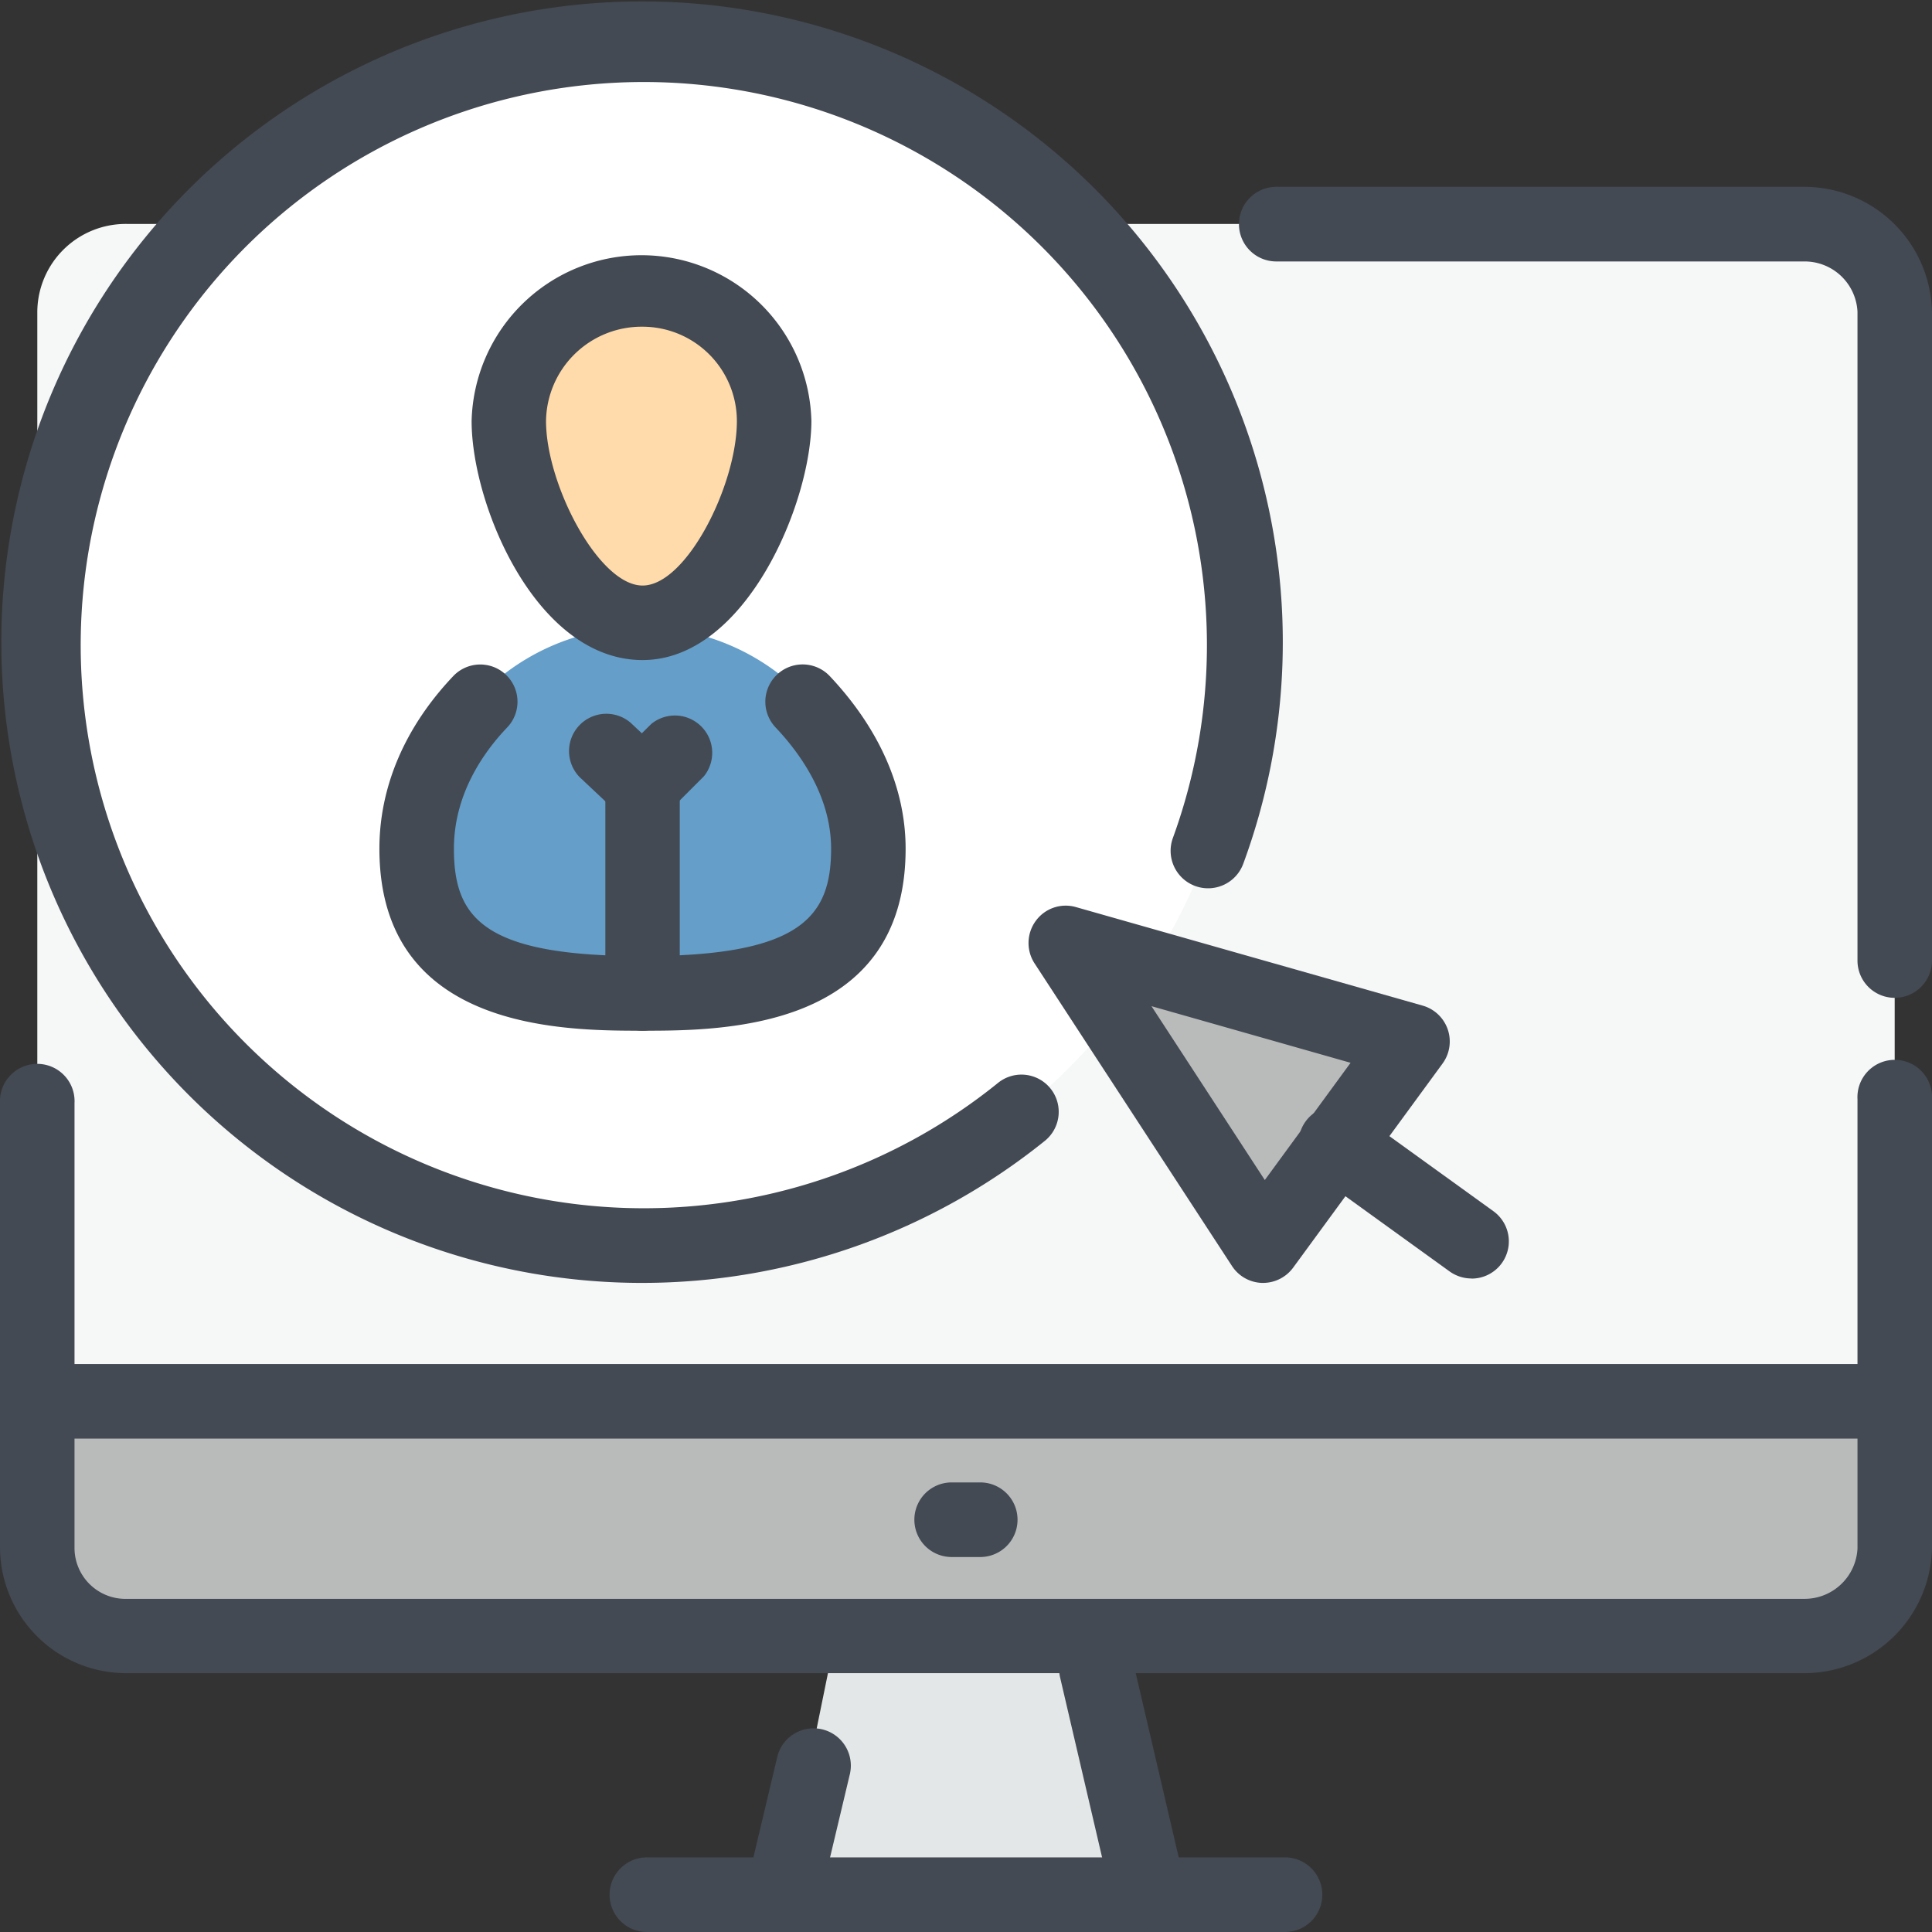
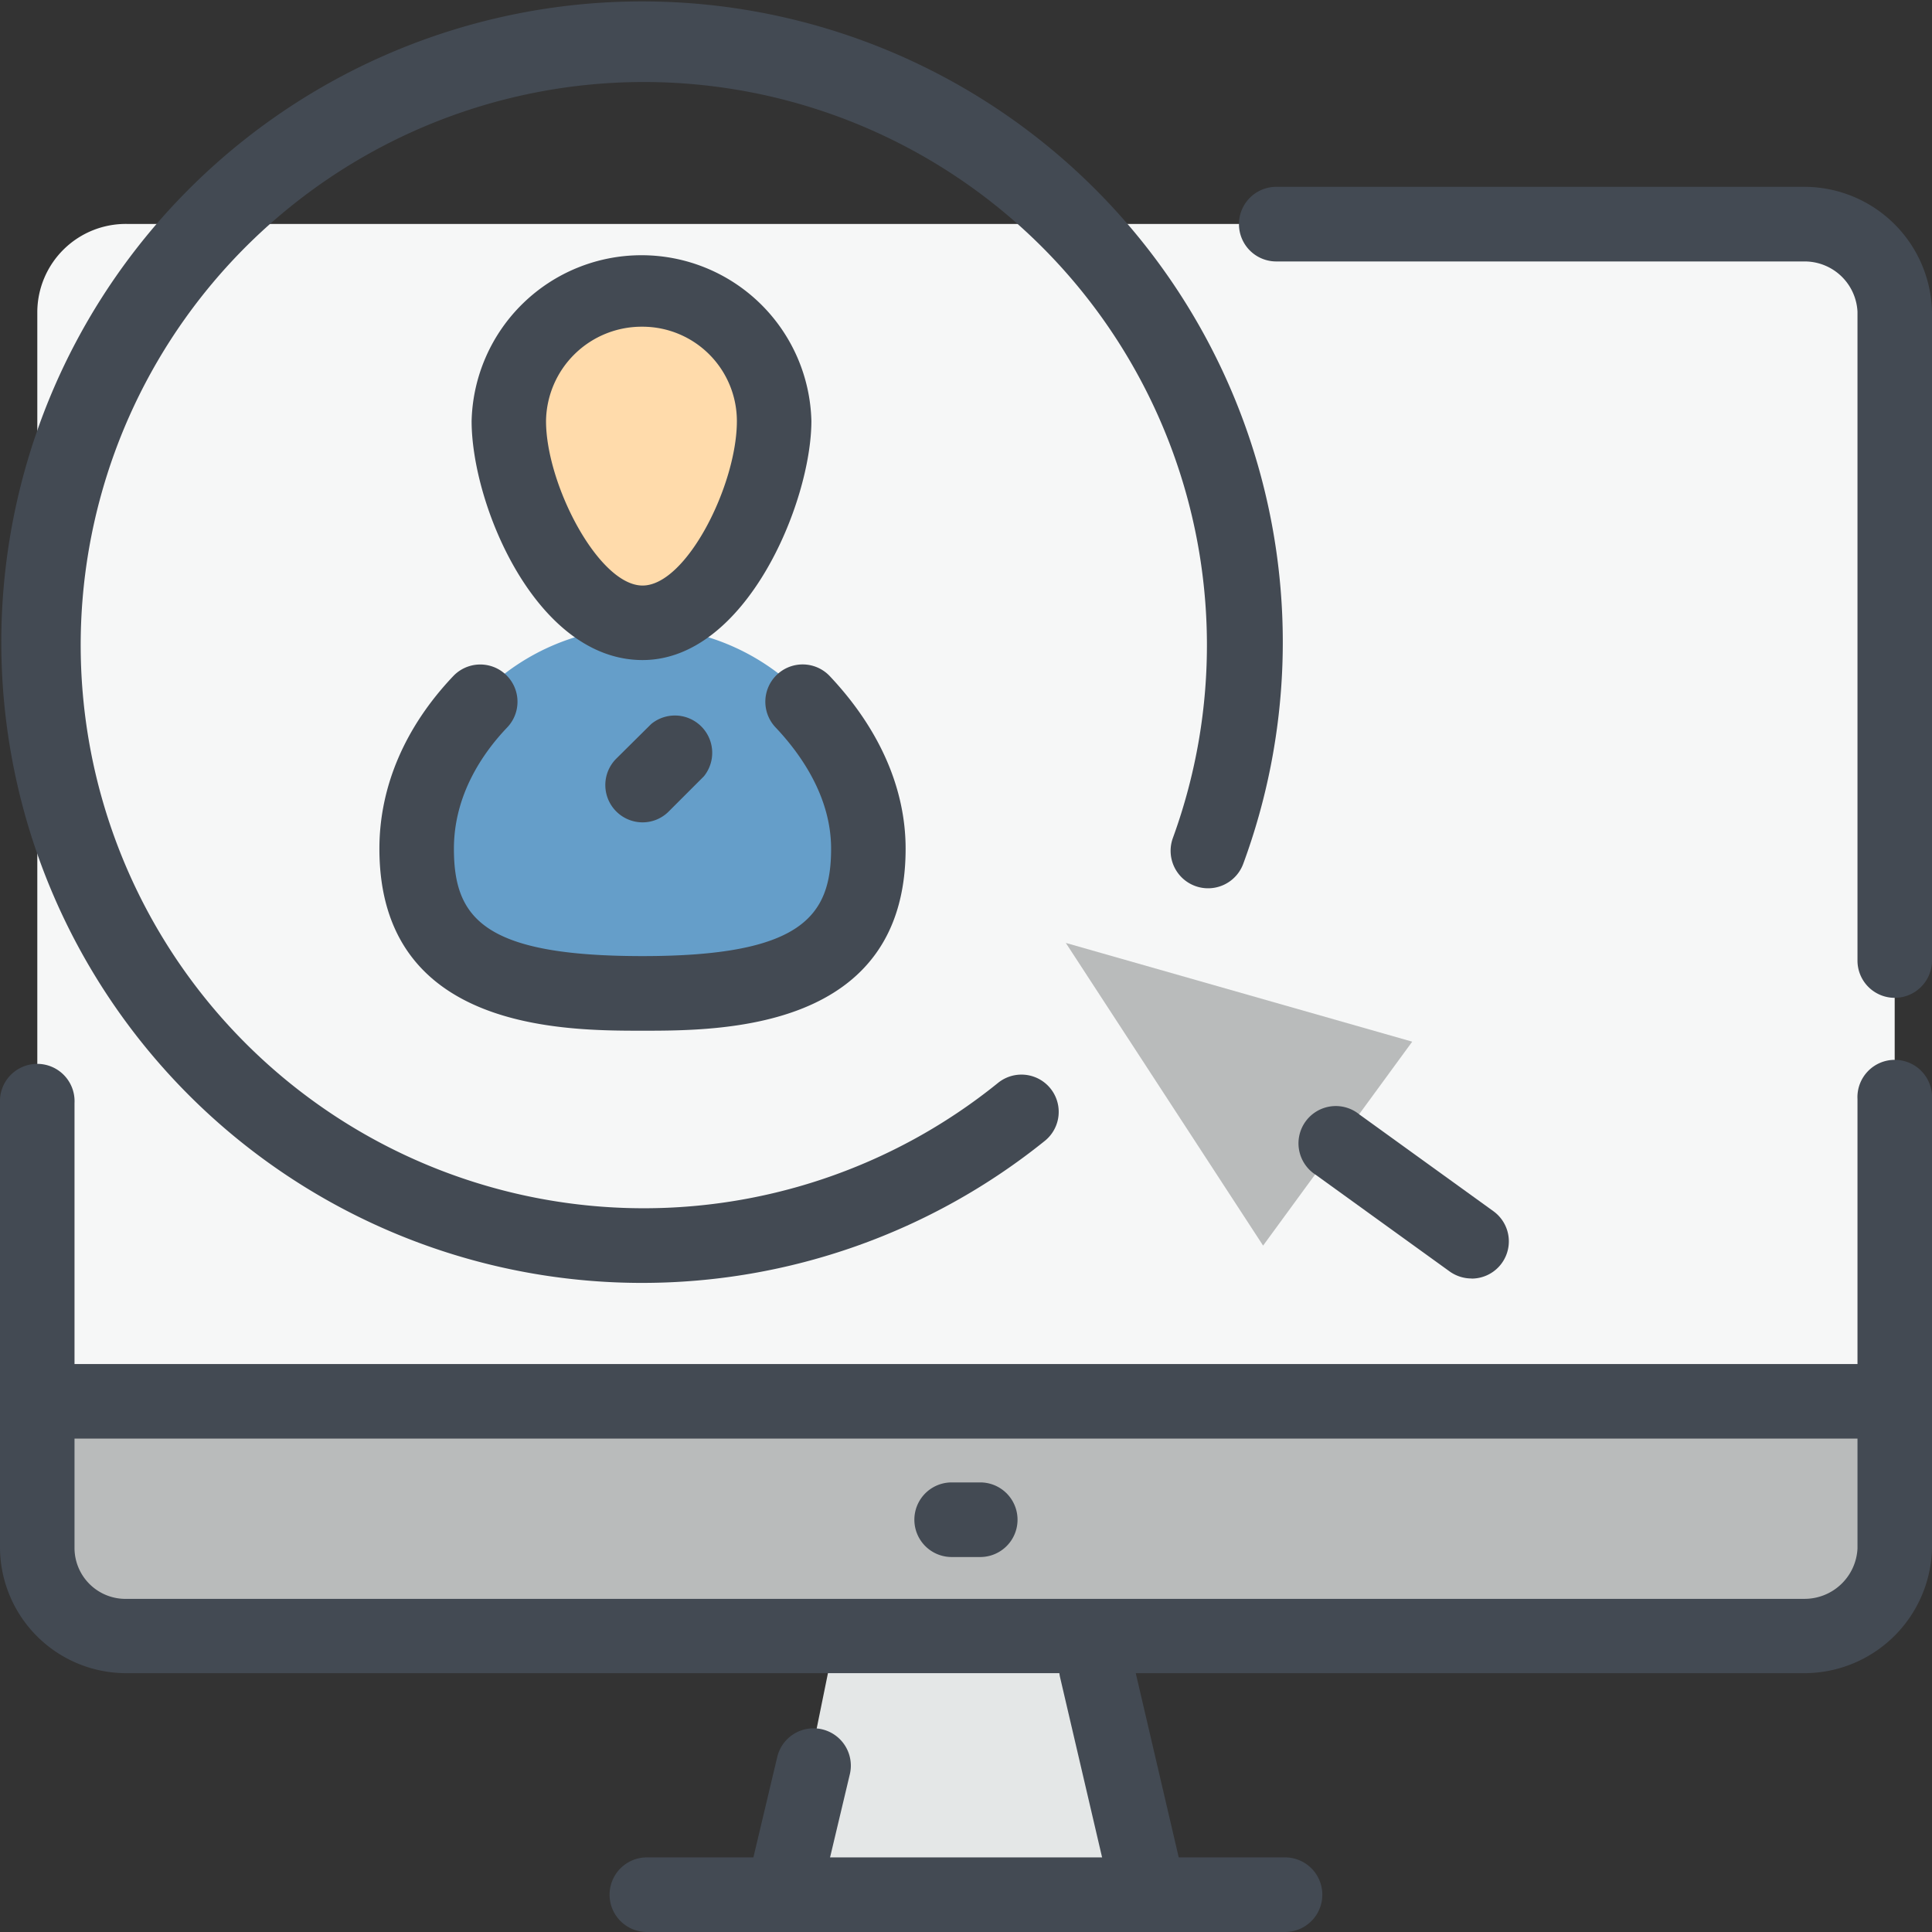
<svg xmlns="http://www.w3.org/2000/svg" viewBox="0 0 192.13 192.13">
  <rect x="0" y="0" width="192.13" height="192.13" fill="#333333" stroke="none" />
  <defs>
    <style>.cls-1{fill:#f6f7f7;}.cls-1,.cls-2,.cls-3,.cls-4,.cls-5,.cls-6{fill-rule:evenodd;}.cls-2{fill:#b9bbbb;}.cls-3{fill:#e4e7e7;}.cls-4{fill:#fff;}.cls-5{fill:#659ec9;}.cls-6{fill:#ffdbab;}.cls-7{fill:#434a53;}</style>
  </defs>
  <g id="Layer_2" data-name="Layer 2">
    <g id="Layer_1-2" data-name="Layer 1">
      <path class="cls-1" d="M188.42,31a8.94,8.94,0,0,0-8.94-8.73H12.65A8.8,8.8,0,0,0,3.71,31V154a8.8,8.8,0,0,0,8.94,8.73H179.48a8.94,8.94,0,0,0,8.94-8.73V31Z" />
      <path class="cls-2" d="M3.71,139.35V154a8.8,8.8,0,0,0,8.94,8.73H179.48a8.94,8.94,0,0,0,8.94-8.73V139.35Z" />
      <polygon class="cls-3" points="114.27 188.42 109.04 162.69 83.09 162.69 77.85 188.42 114.27 188.42" />
-       <path class="cls-4" d="M63.9,123.87a60.22,60.22,0,0,0,60-60c0-33.15-27-60.19-60-60.19A60.31,60.31,0,0,0,3.71,63.9c0,32.93,27,60,60.19,60Z" />
      <path class="cls-5" d="M48,68.91a22.38,22.38,0,0,1,31.62,0c3.71,3.93,6.32,9.16,6.32,14.61,0,12.22-9.81,14.18-22,14.18-12.44,0-22.25-2-22.25-14.18,0-5.45,2.62-10.68,6.33-14.61Z" />
      <path class="cls-6" d="M63.9,28.78A13,13,0,0,1,76.76,41.65c0,7.2-5.89,19.85-12.86,19.85-7.2,0-13.09-12.65-13.09-19.85A13.08,13.08,0,0,1,63.9,28.78Z" />
      <polygon class="cls-2" points="125.61 123.87 105.99 93.77 140.44 103.59 125.61 123.87" />
      <path class="cls-7" d="M63.9,65.64c-10.56,0-17-15.39-17-23.77a16.9,16.9,0,0,1,33.79,0C80.68,50,74.15,65.64,63.9,65.64Zm0-33.15a9.51,9.51,0,0,0-9.6,9.38c0,6.31,5.24,16.36,9.6,16.36s9.38-10,9.38-16.36A9.39,9.39,0,0,0,63.9,32.49Z" />
      <path class="cls-7" d="M63.9,102.5c-7.83,0-26.17,0-26.17-18.1,0-6.15,2.53-12.09,7.34-17.16a3.7,3.7,0,1,1,5.38,5.09C48,74.89,45.14,79.06,45.14,84.4c0,6.93,3,10.68,18.76,10.68S82.65,91.16,82.65,84.4c0-5.14-3-9.4-5.53-12.07a3.71,3.71,0,0,1,5.4-5.09c4.93,5.23,7.54,11.16,7.54,17.16C90.06,102.5,71.73,102.5,63.9,102.5Z" />
-       <path class="cls-7" d="M63.9,81.78a3.66,3.66,0,0,1-2.54-1l-3.71-3.49a3.71,3.71,0,0,1,5.08-5.4l3.71,3.49a3.71,3.71,0,0,1-2.54,6.41Z" />
      <path class="cls-7" d="M63.9,81.78a3.71,3.71,0,0,1-2.62-6.33L64.76,72A3.71,3.71,0,0,1,70,77.2l-3.49,3.49A3.66,3.66,0,0,1,63.9,81.78Z" />
-       <path class="cls-7" d="M63.9,102.5a3.7,3.7,0,0,1-3.7-3.71V78.07a3.7,3.7,0,0,1,7.4,0V98.79A3.7,3.7,0,0,1,63.9,102.5Z" />
      <path class="cls-7" d="M179.48,166.39H12.64A12.55,12.55,0,0,1,0,154V109.7a3.71,3.71,0,1,1,7.41,0V154a5.07,5.07,0,0,0,5.23,5H179.48a5.27,5.27,0,0,0,5.24-5v-44.7a3.71,3.71,0,1,1,7.41,0V154A12.71,12.71,0,0,1,179.48,166.39Zm8.94-67.16a3.7,3.7,0,0,1-3.7-3.71V31a5.26,5.26,0,0,0-5.24-5H126.92a3.71,3.71,0,0,1,0-7.42h52.56A12.71,12.71,0,0,1,192.13,31V95.52A3.71,3.71,0,0,1,188.42,99.23Z" />
      <path class="cls-7" d="M127.79,192.13H64.33a3.71,3.71,0,0,1,0-7.42h63.46a3.71,3.71,0,0,1,0,7.42Z" />
      <path class="cls-7" d="M77.85,192.13A3.67,3.67,0,0,1,77,192a3.71,3.71,0,0,1-2.75-4.46L77.3,174.7a3.71,3.71,0,0,1,7.22,1.71l-3.06,12.87A3.72,3.72,0,0,1,77.85,192.13Z" />
      <path class="cls-7" d="M114.27,192.13a3.71,3.71,0,0,1-3.61-2.87l-5.24-22.46a3.72,3.72,0,0,1,2.78-4.45,3.68,3.68,0,0,1,4.45,2.77l5.24,22.46a3.71,3.71,0,0,1-2.77,4.45A3.58,3.58,0,0,1,114.27,192.13Z" />
      <path class="cls-7" d="M188.42,143.06H3.7a3.71,3.71,0,0,1,0-7.41H188.42a3.71,3.71,0,1,1,0,7.41Z" />
-       <path class="cls-7" d="M125.61,127.58h-.1a3.7,3.7,0,0,1-3-1.69L102.88,95.8a3.72,3.72,0,0,1,.13-4.23,3.68,3.68,0,0,1,4-1.36L141.46,100a3.71,3.71,0,0,1,2,5.76L128.6,126.06A3.72,3.72,0,0,1,125.61,127.58Zm-11.1-27.52,11.27,17.29,8.53-11.66Z" />
      <path class="cls-7" d="M146.33,127.14a3.74,3.74,0,0,1-2.17-.7l-13.3-9.6a3.71,3.71,0,1,1,4.34-6l13.3,9.6a3.7,3.7,0,0,1-2.17,6.71Z" />
      <path class="cls-7" d="M63.9,127.58a63.72,63.72,0,1,1,59.74-41.69,3.71,3.71,0,0,1-7-2.56,56,56,0,1,0-17.39,24.36,3.7,3.7,0,1,1,4.66,5.76A63.85,63.85,0,0,1,63.9,127.58Z" />
      <path class="cls-7" d="M97.48,154.84H94.64a3.71,3.71,0,0,1,0-7.42h2.84a3.71,3.71,0,0,1,0,7.42Z" />
    </g>
  </g>
</svg>